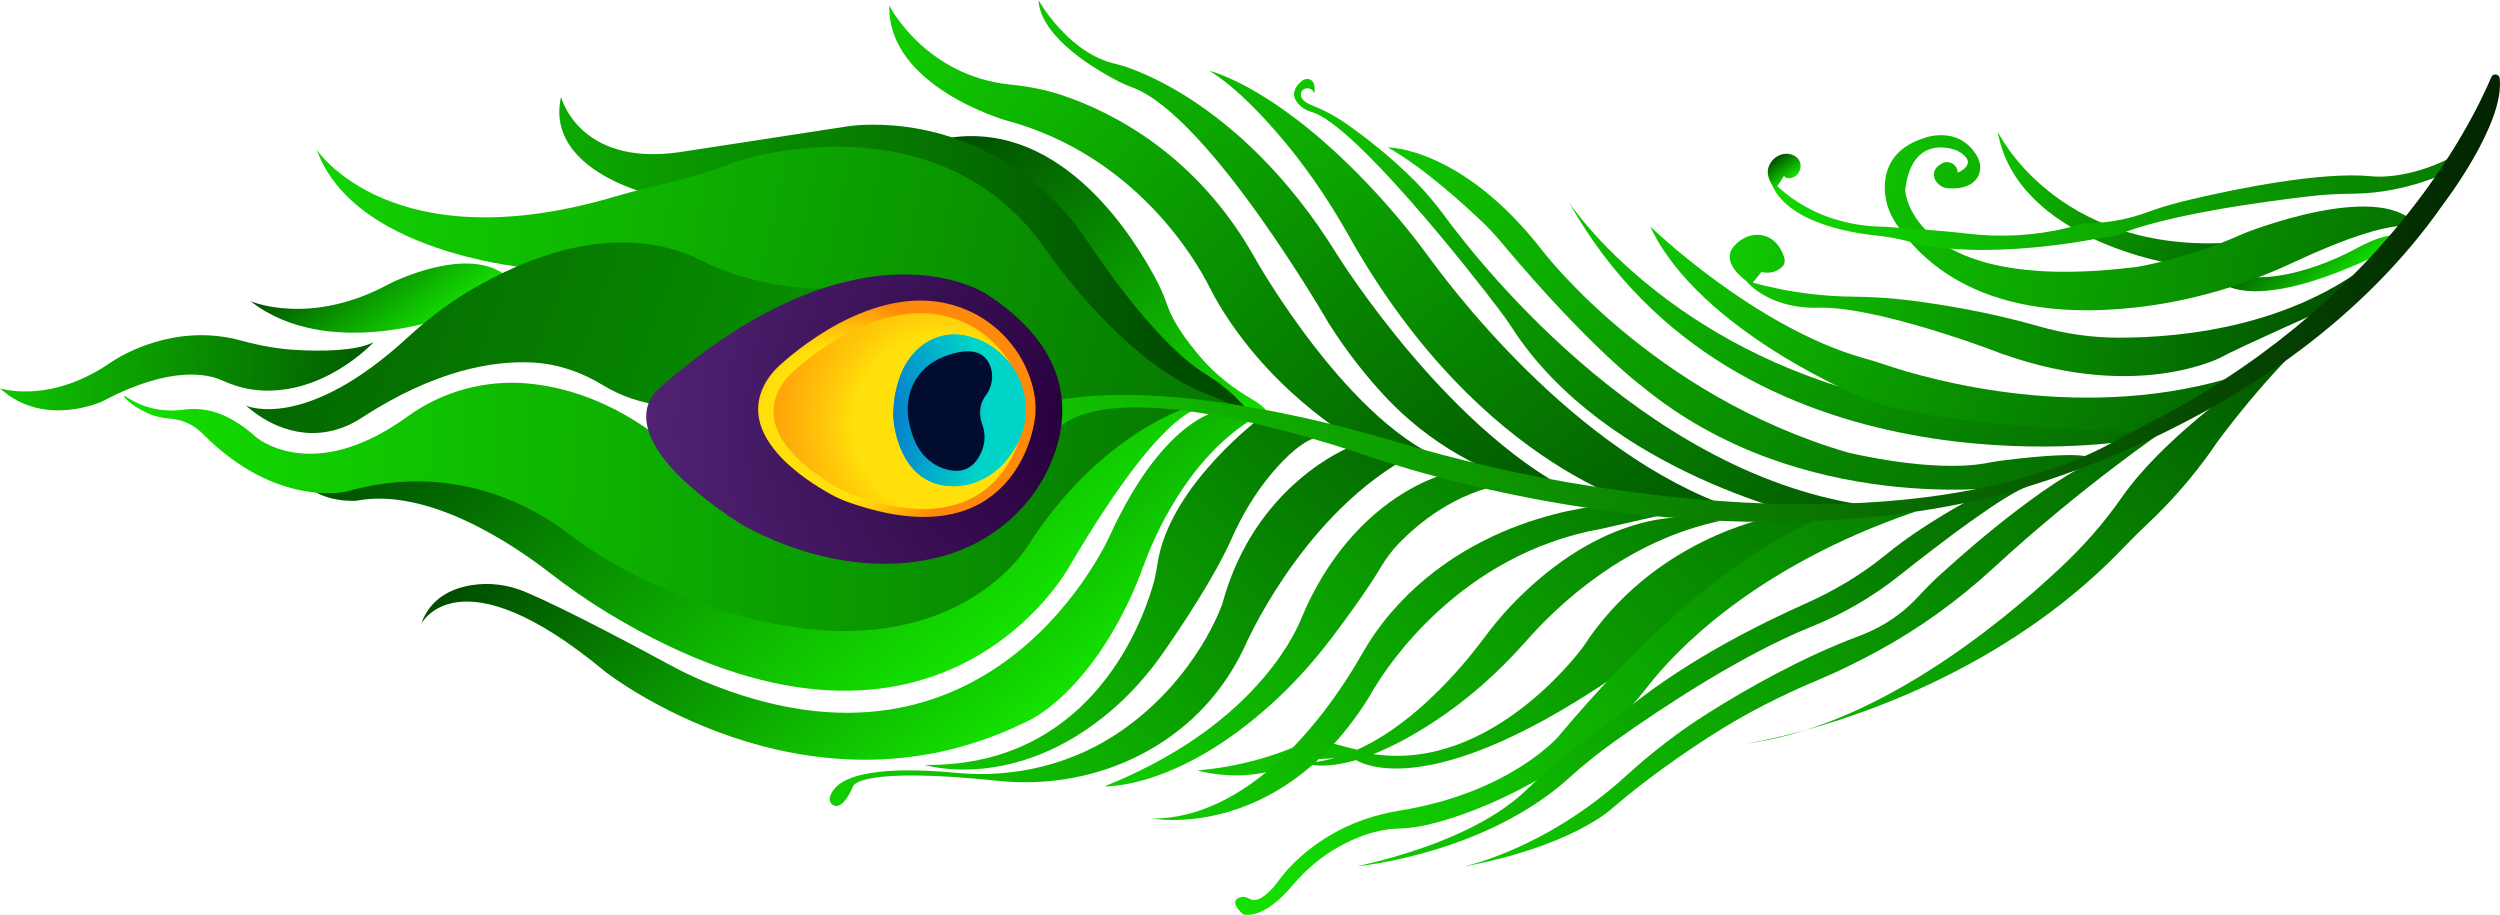
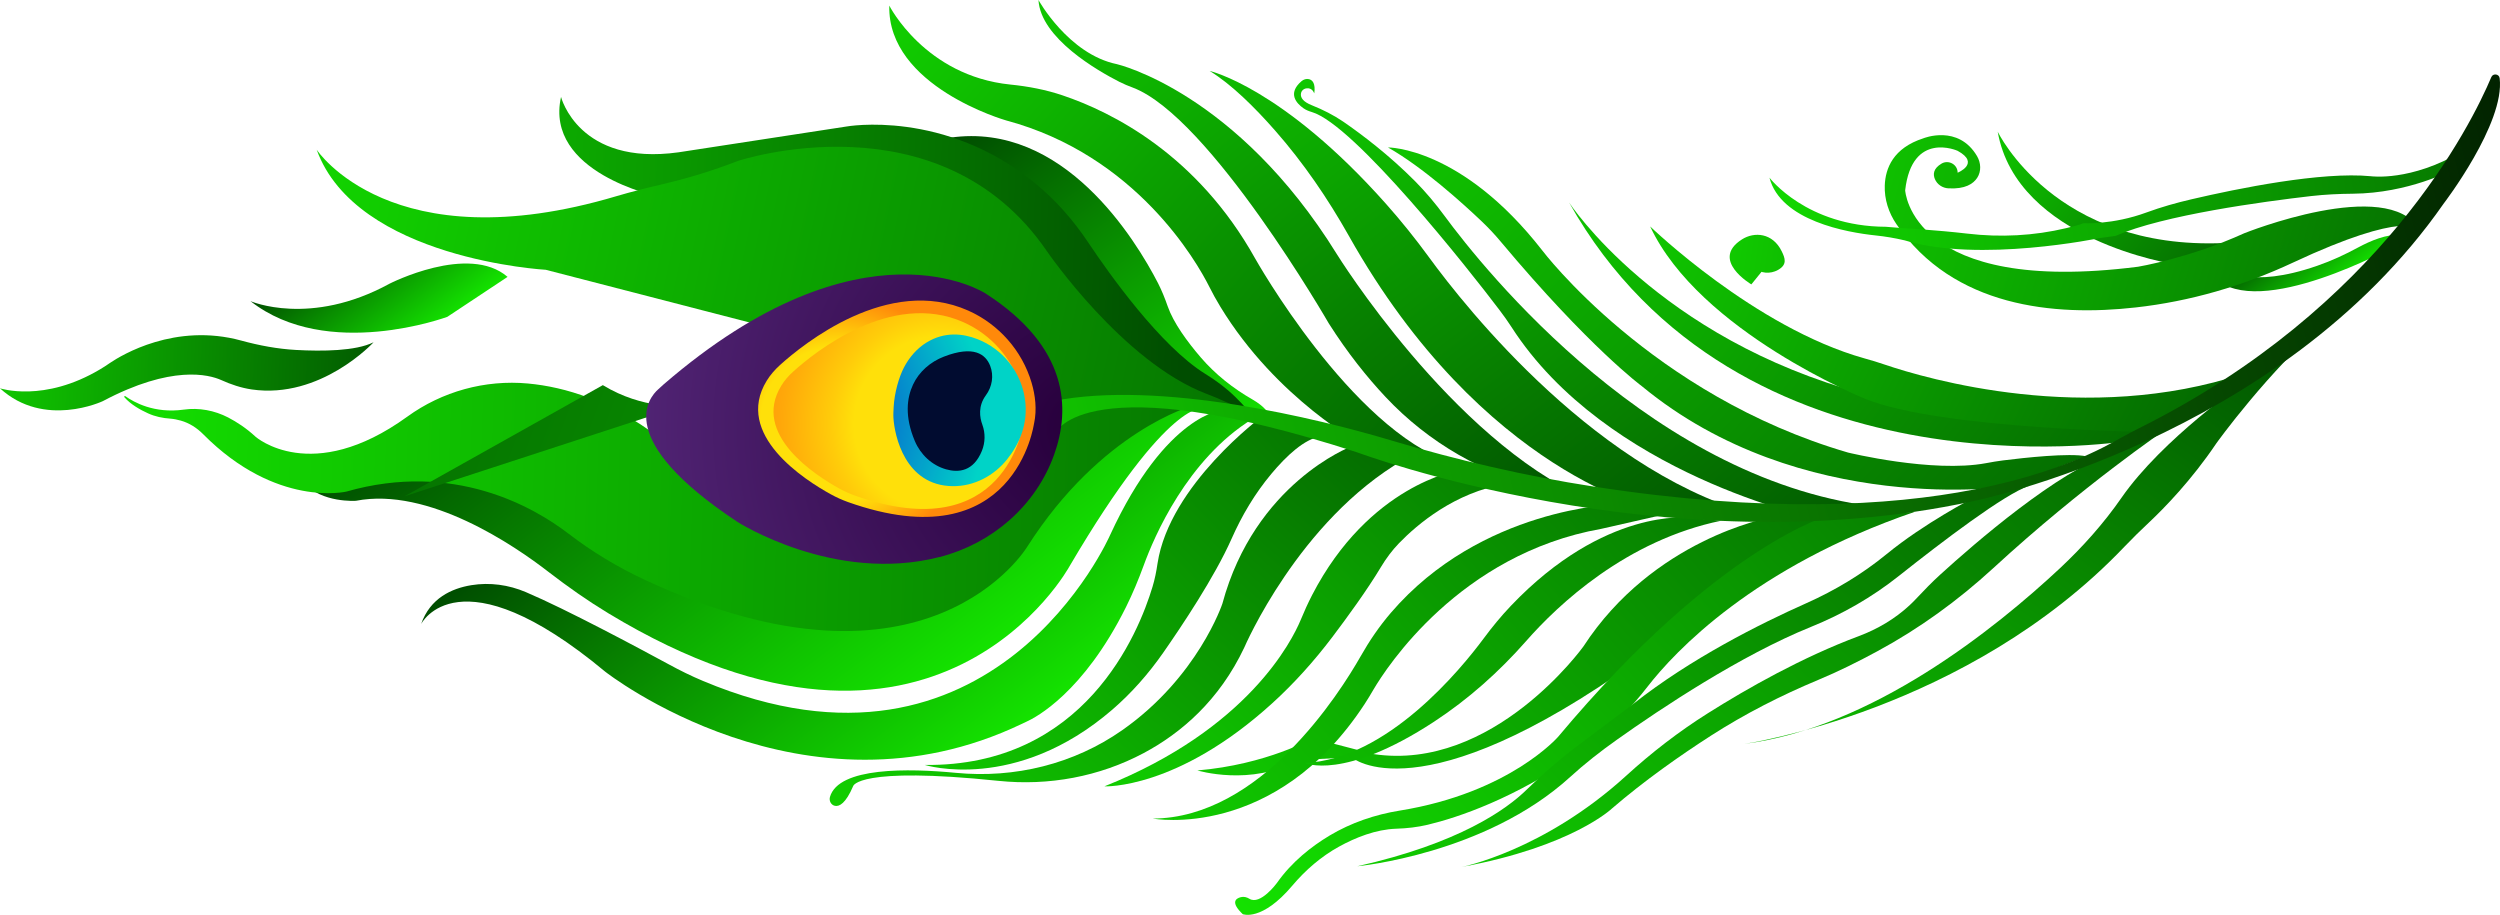
<svg xmlns="http://www.w3.org/2000/svg" xmlns:xlink="http://www.w3.org/1999/xlink" viewBox="0 0 446.14 163.27">
  <defs>
    <style>
      .cls-1 {
        fill: url(#linear-gradient-12);
      }

      .cls-1, .cls-2, .cls-3, .cls-4, .cls-5, .cls-6, .cls-7, .cls-8, .cls-9, .cls-10, .cls-11, .cls-12, .cls-13, .cls-14, .cls-15, .cls-16, .cls-17, .cls-18, .cls-19, .cls-20, .cls-21, .cls-22, .cls-23, .cls-24, .cls-25, .cls-26, .cls-27, .cls-28, .cls-29, .cls-30, .cls-31, .cls-32, .cls-33, .cls-34, .cls-35, .cls-36, .cls-37, .cls-38, .cls-39, .cls-40 {
        stroke-width: 0px;
      }

      .cls-2 {
        fill: url(#linear-gradient-17);
      }

      .cls-3 {
        fill: url(#linear-gradient-19);
      }

      .cls-4 {
        fill: url(#linear-gradient-33);
      }

      .cls-5 {
        fill: url(#linear-gradient);
      }

      .cls-6 {
        fill: url(#linear-gradient-21);
      }

      .cls-7 {
        fill: url(#linear-gradient-6);
      }

      .cls-41 {
        isolation: isolate;
      }

      .cls-8 {
        fill: url(#linear-gradient-15);
      }

      .cls-9 {
        fill: url(#radial-gradient-3);
      }

      .cls-9, .cls-13 {
        mix-blend-mode: screen;
      }

      .cls-10 {
        fill: url(#linear-gradient-11);
      }

      .cls-11 {
        fill: url(#linear-gradient-5);
      }

      .cls-12 {
        fill: url(#linear-gradient-31);
      }

      .cls-13, .cls-40 {
        fill: url(#radial-gradient-4);
      }

      .cls-14 {
        fill: url(#linear-gradient-34);
      }

      .cls-15 {
        fill: url(#linear-gradient-13);
      }

      .cls-16 {
        fill: url(#linear-gradient-23);
      }

      .cls-17 {
        fill: url(#linear-gradient-25);
      }

      .cls-18 {
        fill: url(#linear-gradient-16);
      }

      .cls-19 {
        fill: url(#linear-gradient-22);
      }

      .cls-20 {
        fill: url(#linear-gradient-32);
      }

      .cls-21 {
        fill: url(#linear-gradient-20);
      }

      .cls-22 {
        fill: url(#linear-gradient-14);
      }

      .cls-23 {
        fill: url(#linear-gradient-2);
      }

      .cls-24 {
        fill: #010c30;
      }

      .cls-25 {
        fill: url(#linear-gradient-7);
      }

      .cls-26 {
        fill: url(#radial-gradient-2);
      }

      .cls-27 {
        fill: url(#linear-gradient-3);
      }

      .cls-28 {
        fill: url(#linear-gradient-9);
      }

      .cls-29 {
        fill: url(#linear-gradient-27);
      }

      .cls-30 {
        fill: url(#radial-gradient);
      }

      .cls-31 {
        fill: url(#linear-gradient-8);
      }

      .cls-32 {
        fill: url(#linear-gradient-24);
      }

      .cls-33 {
        fill: url(#linear-gradient-26);
      }

      .cls-34 {
        fill: url(#linear-gradient-18);
      }

      .cls-35 {
        fill: url(#linear-gradient-30);
      }

      .cls-36 {
        fill: url(#linear-gradient-29);
      }

      .cls-37 {
        fill: url(#linear-gradient-28);
      }

      .cls-38 {
        fill: url(#linear-gradient-10);
      }

      .cls-39 {
        fill: url(#linear-gradient-4);
      }
    </style>
    <linearGradient id="linear-gradient" x1="198.42" y1="317.55" x2="125.64" y2="338.26" gradientTransform="translate(211.2 362.99) rotate(-127.01)" gradientUnits="userSpaceOnUse">
      <stop offset="0" stop-color="#14e300" />
      <stop offset="1" stop-color="#004d00" />
    </linearGradient>
    <linearGradient id="linear-gradient-2" x1="124.72" y1="351.24" x2="139.56" y2="351.24" xlink:href="#linear-gradient" />
    <linearGradient id="linear-gradient-3" x1="226.12" y1="179.73" x2="301.46" y2="179.73" gradientTransform="translate(203.46 369.27) rotate(-125.12)" xlink:href="#linear-gradient" />
    <linearGradient id="linear-gradient-4" x1="365.67" y1="49.23" x2="251.62" y2="189.9" xlink:href="#linear-gradient" />
    <linearGradient id="linear-gradient-5" x1="384.3" y1="62.55" x2="178.38" y2="240.95" xlink:href="#linear-gradient" />
    <linearGradient id="linear-gradient-6" x1="218.21" y1="109.47" x2="315.51" y2="109.47" xlink:href="#linear-gradient" />
    <linearGradient id="linear-gradient-7" x1="311.08" y1="-45.16" x2="197.04" y2="215.31" gradientTransform="translate(170.12 358.82) rotate(-111.8)" xlink:href="#linear-gradient" />
    <linearGradient id="linear-gradient-8" x1="376.45" y1="-3.9" x2="316.54" y2="68.88" xlink:href="#linear-gradient" />
    <linearGradient id="linear-gradient-9" x1="323.03" y1="72.82" x2="347.18" y2="72.82" xlink:href="#linear-gradient" />
    <linearGradient id="linear-gradient-10" x1="139.3" y1="221.57" x2="375.35" y2="-36.67" gradientTransform="translate(170.12 358.82) rotate(-111.8)" xlink:href="#linear-gradient" />
    <linearGradient id="linear-gradient-11" x1="344.22" y1="175.16" x2="170.26" y2="210.66" xlink:href="#linear-gradient" />
    <linearGradient id="linear-gradient-12" x1="337.28" y1="205.25" x2="166.87" y2="212.35" xlink:href="#linear-gradient" />
    <linearGradient id="linear-gradient-13" x1="323.73" y1="229.87" x2="144.15" y2="230.47" xlink:href="#linear-gradient" />
    <linearGradient id="linear-gradient-14" x1="298.06" y1="239.65" x2="126.18" y2="247.04" xlink:href="#linear-gradient" />
    <linearGradient id="linear-gradient-15" x1="297.33" y1="246.53" x2="72.79" y2="284.1" xlink:href="#linear-gradient" />
    <linearGradient id="linear-gradient-16" x1="262.41" y1="254.51" x2="84.61" y2="306.87" xlink:href="#linear-gradient" />
    <linearGradient id="linear-gradient-17" x1="238.82" y1="250.55" x2="87.94" y2="328.65" xlink:href="#linear-gradient" />
    <linearGradient id="linear-gradient-18" x1="213.19" y1="254.58" x2="116.15" y2="351.32" xlink:href="#linear-gradient" />
    <linearGradient id="linear-gradient-19" x1="225.09" y1="275.33" x2="78.35" y2="385.38" xlink:href="#linear-gradient" />
    <linearGradient id="linear-gradient-20" x1="201.72" y1="264.56" x2="102.02" y2="437.33" xlink:href="#linear-gradient" />
    <linearGradient id="linear-gradient-21" x1="211.12" y1="252.5" x2="114.07" y2="349.25" xlink:href="#linear-gradient" />
    <linearGradient id="linear-gradient-22" x1="199.04" y1="285.79" x2="203.83" y2="285.79" xlink:href="#linear-gradient" />
    <linearGradient id="linear-gradient-23" x1="203.49" y1="113.11" x2="284.58" y2="113.11" xlink:href="#linear-gradient" />
    <linearGradient id="linear-gradient-24" x1="198.82" y1="68.11" x2="218.79" y2="238.96" xlink:href="#linear-gradient" />
    <linearGradient id="linear-gradient-25" x1="190.15" y1="63.65" x2="225.65" y2="231.84" xlink:href="#linear-gradient" />
    <linearGradient id="linear-gradient-26" x1="154.35" y1="101.04" x2="173.44" y2="316.71" xlink:href="#linear-gradient" />
    <linearGradient id="linear-gradient-27" x1="176" y1="98.56" x2="201.73" y2="270.73" xlink:href="#linear-gradient" />
    <linearGradient id="linear-gradient-28" x1="163.75" y1="98.24" x2="178.84" y2="289.49" xlink:href="#linear-gradient" />
    <linearGradient id="linear-gradient-29" x1="155.57" y1="102.92" x2="171.55" y2="303.52" xlink:href="#linear-gradient" />
    <linearGradient id="linear-gradient-30" x1="141.37" y1="127.82" x2="158.68" y2="337.72" xlink:href="#linear-gradient" />
    <linearGradient id="linear-gradient-31" x1="125.42" y1="122.64" x2="153.37" y2="323.23" xlink:href="#linear-gradient" />
    <linearGradient id="linear-gradient-32" x1="108.65" y1="129.13" x2="151.26" y2="349.68" xlink:href="#linear-gradient" />
    <linearGradient id="linear-gradient-33" x1="90.75" y1="183.87" x2="141.78" y2="343.18" xlink:href="#linear-gradient" />
    <linearGradient id="linear-gradient-34" x1="243.21" y1="93.21" x2="103.57" y2="419.23" gradientTransform="translate(211.2 362.99) rotate(-127.01)" gradientUnits="userSpaceOnUse">
      <stop offset="0" stop-color="#14e300" />
      <stop offset="1" stop-color="#000f00" />
    </linearGradient>
    <radialGradient id="radial-gradient" cx="3679.83" cy="-7650.81" fx="3679.83" fy="-7650.81" r="6673.21" gradientTransform="translate(361.23 46.8) rotate(-125.77) scale(.02)" gradientUnits="userSpaceOnUse">
      <stop offset=".03" stop-color="#28003d" />
      <stop offset=".62" stop-color="#522576" />
    </radialGradient>
    <radialGradient id="radial-gradient-2" cx="5015.04" cy="-9432.16" fx="5015.04" fy="-9432.16" r="1151.32" gradientTransform="translate(361.23 46.8) rotate(-125.77) scale(.02)" gradientUnits="userSpaceOnUse">
      <stop offset=".6" stop-color="#ffe00a" />
      <stop offset="1" stop-color="#ff890a" />
    </radialGradient>
    <radialGradient id="radial-gradient-3" cx="4472.23" cy="-8678.32" fx="4472.23" fy="-8678.32" r="2014.67" gradientTransform="translate(361.23 46.8) rotate(-125.77) scale(.02)" gradientUnits="userSpaceOnUse">
      <stop offset=".39" stop-color="#ffe00a" />
      <stop offset=".49" stop-color="#ffcc0a" />
      <stop offset=".71" stop-color="#ffa80a" />
      <stop offset=".89" stop-color="#ff910a" />
      <stop offset="1" stop-color="#ff890a" />
    </radialGradient>
    <radialGradient id="radial-gradient-4" cx="5313.57" cy="-9737.16" fx="5313.57" fy="-9737.16" r="1795.94" gradientTransform="translate(361.23 46.8) rotate(-125.77) scale(.02)" gradientUnits="userSpaceOnUse">
      <stop offset=".03" stop-color="#0c2cd3" />
      <stop offset=".97" stop-color="#00d3c7" />
    </radialGradient>
  </defs>
  <g class="cls-41">
    <g id="Layer_1" data-name="Layer 1">
      <g>
        <g>
          <path class="cls-5" d="M388.02,47.14s-28.11-4.22-31.52-23.65c0,0,10.12,21.2,40.41,19.88l-8.89,3.77Z" />
          <path class="cls-23" d="M427.2,44s-24.17,13.33-32,5.54l2.02-1.52s4.08,3.66,16.3-.59c2.55-.88,5.01-2.02,7.38-3.31,1.94-1.04,5.18-2.51,7.69-2.15l-1.4,2.03Z" />
          <path class="cls-27" d="M227,76.29s.82-2.52-3.49-5c-3.47-1.99-6.63-4.48-9.24-7.52-2.4-2.8-4.86-6.15-5.89-9.11-.49-1.41-1.04-2.78-1.71-4.1-4.02-7.8-16.86-28.9-37.06-26,0,0,42.67,47.77,57.39,51.73Z" />
          <path class="cls-39" d="M117.41,35.06s-20.31-4.24-17.29-17.76c0,0,3.13,12.37,20.97,9.88l29.95-4.6s17.53-3.18,33.74,10.17c3.65,3,6.79,6.58,9.41,10.51,3.75,5.61,12.91,18.52,20.9,23.46,1.93,1.19,3.75,2.54,5.37,4.13,1.49,1.45,2.94,3.06,3.11,3.88l-106.17-39.68Z" />
          <path class="cls-11" d="M97.45,48.15s-33.85-1.86-40.94-21.44c0,0,13.29,20.26,53.49,8.3,2.62-.77,5.26-1.45,7.92-2.06,3.31-.77,8.34-2.11,13.76-4.23,0,0,35.96-11.95,55.15,16.11,0,0,13.54,19.79,28.5,25.46,1.1.41,2.19.87,3.25,1.36l4.08,1.89-35.65-2.22-89.56-23.16Z" />
          <path class="cls-7" d="M214.92,72.84s-6.16-2.24-24.05,28.2c0,0-23.77,43.83-82.33,8.39-3.68-2.23-7.19-4.7-10.59-7.32-6.15-4.77-21.49-15.26-34.44-12.74,0,0-6.05.42-9.24-3.17,0,0,39.41-11.27,55.47,11.34,0,0,53.12,27.97,78.22-11.51,0,0,12.82-15.89,26.95-13.18Z" />
          <path class="cls-25" d="M212.78,72.42s-16.23,4.41-29.45,25.13c0,0-17.69,29.51-68.27,5.92-4.81-2.24-9.38-4.99-13.59-8.22-6.22-4.77-20.48-13.01-39.67-7.52,0,0-12.45,2.96-25.54-10.24-1.12-1.13-2.47-2-4-2.43-.59-.17-1.23-.3-1.87-.35-1.36-.09-2.71-.37-3.96-.94-1.44-.65-3.14-1.62-4.23-2.88-.1-.12.05-.28.17-.19,1.49,1.07,5.16,3.14,10.42,2.4,2.71-.38,5.48.14,7.92,1.4,1.54.8,3.25,1.91,4.9,3.44,0,0,9.97,8.8,27.07-3.58,6.22-4.51,13.9-6.63,21.55-5.92,6.67.62,14.76,3.1,23.28,9.55,0,0,87.17-9.5,95.26-5.57Z" />
          <path class="cls-31" d="M66.65,61.1s-9.4,10.19-21.73,8.4c-1.89-.28-3.71-.89-5.45-1.68-2.18-.97-8.84-2.75-21.13,3.77,0,0-10.45,4.94-18.35-2.3,0,0,7.83,2.64,17.95-3.43.59-.35,1.16-.73,1.73-1.12,2.05-1.38,11.61-7.19,23.39-3.96,3.19.87,6.45,1.49,9.76,1.67,4.67.26,10.65.21,13.82-1.36Z" />
          <path class="cls-28" d="M79.83,56.54s-21.44,7.96-35.13-2.8c0,0,10.62,4.65,24.81-3.11,0,0,14.11-7.22,21.07-1.22l-10.75,7.13Z" />
-           <path class="cls-38" d="M121.64,72.44s-6.89.67-14.06-3.71c-3.78-2.32-8.03-3.79-12.45-4.03-7.08-.39-17.53,1.33-30.74,9.95-2.99,1.95-6.55,2.92-10.11,2.55-3.06-.32-6.67-1.58-10.4-4.82,0,0,10.41,4.84,28.89-12.18,3.25-2.99,6.74-5.7,10.51-8,9.98-6.06,27.59-13.72,43.29-5.01,0,0,11.17,5.32,23.74,4.13.43-.04.86-.1,1.28-.15,1.09-.14,4.1-.35,5.43,1.42l-35.39,19.84Z" />
+           <path class="cls-38" d="M121.64,72.44s-6.89.67-14.06-3.71l-35.39,19.84Z" />
          <path class="cls-10" d="M243.28,79.49s-15.43-8.19-25.51-24.77c-.72-1.18-1.38-2.38-1.99-3.6-2.18-4.33-12.98-23.41-36.26-29.64,0,0-21.18-6.04-20.82-20.48,0,0,6.34,12.54,21.61,14.09,3.17.32,6.3.91,9.32,1.93,8.8,2.97,24,10.54,34.36,29.11,0,0,17.03,30.36,35.07,36.47l-15.78-3.11Z" />
          <path class="cls-1" d="M275.74,87.25c-10.9-2.55-20.81-8.24-28.47-16.4-3.33-3.55-6.8-7.88-10.13-13.12,0,0-21.27-36.93-34.99-42.1-.8-.3-1.6-.62-2.36-1.01-3.89-1.98-14.08-7.8-14.47-14.62,0,0,5.34,9.67,14,11.45,0,0,21.32,4.94,39.27,33.94,0,0,20.46,32.98,44.61,43.61l-7.46-1.75Z" />
          <path class="cls-15" d="M295.46,91s-30.84-6.38-54.75-48.91c-3.76-6.68-8.1-13.03-13.16-18.79-3.63-4.13-7.78-8.25-11.68-10.64,0,0,13.04,2.97,31.47,23.72,2.71,3.05,5.27,6.24,7.68,9.54,6.41,8.79,30.54,39.44,60.04,46.44l-19.6-1.36Z" />
          <path class="cls-22" d="M323.95,92.49s-37.29-7.8-54.23-34.15c-.65-1.01-1.35-1.98-2.08-2.95-5.5-7.28-25.98-33.19-33.55-35.4-.52-.15-1.03-.36-1.48-.67-1.21-.85-2.91-2.63-.35-4.83.37-.32.88-.48,1.35-.36.59.15,1.18.73.93,2.53,0,0-.06-.12-.15-.29-.56-1.02-2.18-.72-2.24.45-.04.62.39,1.35,1.97,1.97,1.97.79,3.86,1.74,5.62,2.94,3.2,2.21,8.09,5.87,12.82,10.64,1.89,1.91,3.62,3.98,5.22,6.15,6.95,9.45,37.7,48.06,78.43,52.06l-12.25,1.9Z" />
          <path class="cls-8" d="M358.76,86.79s-37.3,5.63-65.77-17.88c0,0-9.31-6.84-25.16-25.77-1.04-1.25-2.16-2.44-3.34-3.57-3.38-3.22-10.56-9.73-16.8-13.26,0,0,13.12-.11,27.52,18.36,0,0,19.51,25.87,54.58,36.09,0,0,15.05,3.68,24.65,1.89,1-.19,2.01-.36,3.03-.49,3.76-.47,11.8-1.36,14.86-.73l-13.57,5.34Z" />
          <path class="cls-18" d="M379.11,78.77s-68.98,10.94-99.09-42.62c0,0,15.83,24.24,52.62,34.14,0,0,39.13,9.12,57.93,2.28l-11.46,6.19Z" />
          <path class="cls-2" d="M332.8,71.15s-29.53-11.95-38.32-30.74c0,0,18.66,18.06,38.23,23.54,1.24.34,2.46.71,3.68,1.13,7.34,2.49,35.95,10.91,63.94,1.62l-15.77,10.42s-38.31-.46-51.75-5.97Z" />
-           <path class="cls-34" d="M416.54,54.48s-17.24,7.62-19.97,9.19c0,0-15.98,8.62-41.61-1.39,0,0-20.46-7.69-30.48-7.37-2.39.07-4.78-.24-7.03-1.03-2.05-.72-4.27-1.9-5.93-3.84,0,0,8.22,2.79,18.99,2.9,3.4.03,6.81.23,10.18.65,5.75.72,14.37,2.11,23.23,4.66,4.53,1.3,9.21,1.99,13.92,2.01,11.91.05,32.97-2.08,48.19-15.88l-9.49,10.09Z" />
          <path class="cls-3" d="M431.73,40.93s-2.27-3.56-22.55,5.94c-8.87,4.15-18.35,6.92-28.08,8-14.51,1.63-32.51-.05-42.66-14.85-1.4-2.04-2.18-4.46-2.09-6.93.11-3.04,1.49-6.67,6.89-8.41,0,0,6.21-2.54,9.58,3.19.7,1.2.78,2.71.02,3.87-.7,1.07-2.16,2.04-5.13,1.87-1.05-.05-2.02-.69-2.42-1.66-.35-.84-.3-1.88,1.2-2.76,1.23-.72,2.83.14,2.86,1.57,0,.02,0,.04,0,.06,0,0,4.13-1.65-.01-3.91,0,0-8.13-3.65-9.35,7.05,0,0,.99,18.81,41.56,13.64,0,0,9.13-1.51,18.96-5.98,0,0,25.52-10.23,31.23-.71Z" />
          <path class="cls-21" d="M437.47,30.39s-7.6,4.09-17.58,4.18c-2.5.02-4.98.14-7.46.42-8.49.98-26.33,3.38-34.92,7.11l-2.77.38s-21.54,4.5-34.89.4h-.02c-1.7-.4-3.43-.69-5.17-.87-5.01-.53-16.91-2.59-18.89-10.31,0,0,6.58,8.72,20.78,8.77l2.75.22s6.32.36,11.78,1c5.9.7,11.88.4,17.66-.98,1.43-.34,2.56-.65,3.02-.87,0,0,5.29.3,11.31-1.93,2.62-.96,5.31-1.72,8.03-2.35,8.22-1.92,23.17-4.97,32.01-4.11,0,0,7.11,1,16.23-4.42l-1.87,3.36Z" />
          <path class="cls-6" d="M312.54,50.75s-7.46-4.37-1.66-8.04c2.18-1.38,5.46-1.18,7.08,2.14.6,1.23,1.03,2.37-.66,3.32-1.38.78-3.14.65-4.32-.42-.61-.56-.89-1.25.02-1.97,1.01-.79,2.52-.11,2.56,1.18,0,.02,0,.04,0,.06" />
-           <path class="cls-19" d="M316.87,33.71s-2.74-2.61-.57-5.09c.83-.95,2.14-1.42,3.35-1.06.28.09.57.21.82.39,1.62,1.15.79,3.79-1.19,3.87-.53.02-.99-.23-1.18-1.03-.07-.28-.05-.59.05-.87.15-.39.5-.77,1.34-.28" />
          <path class="cls-16" d="M218.27,73.14s-10.13.59-20.15,22.31c0,0-20.81,47.85-72.66,26.07-2.11-.88-4.16-1.9-6.16-2.99-5.3-2.87-18.18-9.77-25.45-12.86-3.07-1.31-6.45-1.78-9.74-1.24-3.48.57-7.35,2.3-8.96,6.94,0,0,6.65-13.3,32.86,8.5,0,0,35.46,27.91,74.3,9.33.25-.12.66-.31.91-.43,1.6-.72,10.12-5.15,17.73-20.45,1.2-2.42,2.24-4.93,3.17-7.47,1.79-4.93,7.73-18.92,19.44-26.11l-5.31-1.6Z" />
          <path class="cls-32" d="M225.31,74.25s-16.6,12.25-18.74,26.29c-.21,1.42-.48,2.82-.9,4.19-2.5,8.31-12.15,32.1-40.63,31.78,0,0,16.17,5.05,33.47-9.88,3.44-2.97,6.45-6.4,9.05-10.12,3.32-4.76,9.2-13.55,12.22-20.36,1.84-4.16,4.17-8.09,7.1-11.59,2.68-3.21,5.9-6.23,8.83-6.69l-10.4-3.62Z" />
          <path class="cls-17" d="M241.02,79.73s-17.08,6.52-22.88,28c0,0-4.36,13.11-17.88,22.58-8.62,6.04-19.18,8.62-29.65,7.61-8.51-.82-20.95-1.06-22.5,4.3-.2.69.2,1.46.91,1.59.77.14,1.9-.42,3.23-3.52,0,0,.74-3.56,25.96-.94,8.93.92,17.97-.74,25.89-4.96,6.65-3.55,13.47-9.36,17.96-18.86,0,0,9.66-22.59,28.43-33.48-.02-.15-9.47-2.31-9.47-2.31Z" />
          <path class="cls-33" d="M315.6,92.43s-20.6,3.8-33.05,22.96c0,0-16.09,22.39-37.45,19.18l-10.83-2.83s-8.18,4.7-20.59,5.75c0,0,9.63,2.91,17.96-1.85l9.57-.49s11.99,10.68,51.04-17.29l34.09-25.69-10.73.27Z" />
          <path class="cls-29" d="M260.1,83.98s-15.76,2.52-25.94,22.2c-.75,1.45-1.42,2.94-2.04,4.44-1.54,3.7-9.41,19.5-35.04,29.71,0,0,12.95.63,29.96-14.83,3.94-3.58,7.5-7.56,10.71-11.8,2.61-3.45,6.25-8.44,8.68-12.5.92-1.53,1.98-2.97,3.22-4.25,3.28-3.39,9.94-9.05,19.04-10.6l-8.59-2.37Z" />
          <path class="cls-37" d="M288.35,90s-24.02.58-40.15,19.37c-2.05,2.39-3.83,5-5.38,7.74-3.79,6.66-17.85,28.87-37.09,28.97,0,0,21.77,4.06,37.81-20.46.55-.84,1.06-1.7,1.57-2.57,2.26-3.84,15.33-24.17,40.67-28.68l13.62-3.1-11.05-1.27Z" />
          <path class="cls-36" d="M301.39,92.39s-15.01-1.86-31.76,15.72c-1.75,1.84-3.36,3.8-4.87,5.84-4,5.39-17.2,21.61-31.94,22.2,0,0,6.89,3.26,23.1-7.36,6.11-4,11.59-8.89,16.42-14.38,5.71-6.51,17.87-17.99,34.83-21.49l-5.78-.53Z" />
          <path class="cls-35" d="M326.76,91.84s-19.89,5.21-48.69,39.63c0,0-8.65,10.02-28.3,13.19-4.4.71-8.66,2.16-12.48,4.44-3.25,1.95-6.77,4.7-9.43,8.49,0,0-2.95,4.02-4.9,2.8-.45-.28-.99-.42-1.51-.29-.95.23-1.88.94.33,3.04,0,0,3.39,1.37,8.84-5.09,2.36-2.79,5.15-5.21,8.35-6.97,2.92-1.61,6.55-3.07,10.2-3.19,1.9-.06,3.78-.27,5.63-.71,5.29-1.27,15.41-4.59,27.33-12.91,0,0,.84-.64,2.1-1.66,3.64-2.98,6.92-6.38,9.8-10.09,4.84-6.23,18.94-21.33,47.64-31.17l-14.92.49Z" />
          <path class="cls-12" d="M352.05,88.91s-8.66,4.47-15.38,9.98c-4.35,3.56-9.19,6.47-14.33,8.76-8.27,3.68-20.66,9.89-30.86,17.96l-10.2,7.67c-3.13,2.35-6.07,4.94-8.87,7.67-3.57,3.49-12.04,9.57-30.2,13.64,0,0,22.83-2.11,37.99-15.93,2.62-2.39,5.41-4.57,8.3-6.62,7.91-5.62,22.15-15.1,34.68-20.17,5.62-2.27,10.91-5.3,15.67-9.08,7.74-6.14,18.88-14.62,23.27-16.1l-10.07,2.21Z" />
          <path class="cls-20" d="M386.37,76.73s-14.62,9.9-30.64,24.64c-6.29,5.78-13.22,10.81-20.74,14.87-3.34,1.81-6.97,3.62-10.51,5.09-6.66,2.78-13.09,6.06-19.16,9.96-5.47,3.52-11.86,8-17.63,12.97,0,0-7.08,6.81-26.83,10.45,0,0,14.59-2.84,29.35-16.28,4.53-4.13,9.39-7.89,14.59-11.16,7.01-4.42,16.81-9.98,26.94-13.76,3.33-1.25,6.42-3.07,9.02-5.48.44-.41.89-.85,1.31-1.31,1.34-1.43,2.71-2.84,4.16-4.16,6.2-5.65,20.97-18.46,30.92-21.81l9.2-4.01Z" />
          <path class="cls-4" d="M400.61,68.18s-14.71,10.12-22.01,20.64c-3.17,4.57-6.89,8.74-10.95,12.55-11.68,10.91-33.59,28.48-56.36,31.38,0,0,39.8-5.76,67.84-35.2,1.42-1.49,2.9-2.93,4.4-4.34,2.74-2.58,7.55-7.51,11.98-14.08,0,0,9.11-12.75,20.17-22.3l-15.06,11.36Z" />
          <path class="cls-14" d="M188.4,77.2s5.35-12.19,53.87,3.55c0,0,55.08,20.55,109.7,8.72,0,0,54.77-10.99,84.11-53.13,0,0,10.98-14.32,10-22.38-.09-.79-1.19-.92-1.49-.2-3.55,8.42-19.63,41.09-62.79,62.62-1.15.58-2.28,1.17-3.4,1.8-6.02,3.42-32.43,18.2-94.08,8.64-12.21-1.89-24.26-4.7-36.1-8.24-13.09-3.92-41.28-10.78-60.27-7.01l.45,5.65Z" />
        </g>
        <g>
          <path class="cls-30" d="M167.68,99.41c9.4-2.42,17.19-9.17,20.45-18.31,2.92-8.19,2.57-19.17-12.22-28.71,0,0-21.96-14.49-57.52,16.24-.31.27-.6.56-.91.83-1.65,1.44-8.15,8.94,14.11,23.67,0,0,17.32,11.1,36.08,6.27Z" />
          <path class="cls-26" d="M184.53,75.56s-3.31,24.63-33.16,14.05c-1.06-.38-2.09-.84-3.07-1.38-4.67-2.56-17.37-10.66-11.48-20.28.65-1.06,1.48-2,2.4-2.83,4.04-3.65,19.29-16.07,33.57-9.69,5.45,2.43,9.61,7.15,11.3,12.86.66,2.23.98,4.75.45,7.27Z" />
          <path class="cls-9" d="M182.58,75.73s-3,22.28-30.01,12.71c-.96-.34-1.88-.76-2.77-1.25-4.23-2.32-15.71-9.65-10.38-18.35.58-.96,1.33-1.81,2.17-2.56,3.65-3.3,17.45-14.54,30.37-8.77,4.92,2.2,8.69,6.47,10.22,11.63.6,2.01.89,4.29.41,6.57Z" />
          <path class="cls-40" d="M159.44,74.59c.19,3.1,2.04,12.08,10.59,12.17,3.81.04,7.35-1.85,9.72-4.82,2-2.51,3.86-6.2,3.14-10.85-.72-4.75-3.96-8.81-8.44-10.56-2.62-1.03-5.85-1.39-9.08.58-1.75,1.07-3.12,2.67-4.07,4.5-.89,1.72-1.69,4.53-1.82,7.02-.03.6-.08,1.35-.04,1.95Z" />
-           <path class="cls-13" d="M159.44,74.59c.19,3.1,2.04,12.08,10.59,12.17,3.81.04,7.35-1.85,9.72-4.82,2-2.51,3.86-6.2,3.14-10.85-.72-4.75-3.96-8.81-8.44-10.56-2.62-1.03-5.85-1.39-9.08.58-1.75,1.07-3.12,2.67-4.07,4.5-.89,1.72-1.69,4.53-1.82,7.02-.03.6-.08,1.35-.04,1.95Z" />
          <path class="cls-24" d="M175.31,75.8c-.49-1.32-.79-3.33.62-5.25,1.13-1.52,1.46-3.52.77-5.28-.81-2.05-2.92-3.69-8.25-1.63-2.41.93-4.44,2.68-5.52,5.01-1.08,2.32-1.54,5.65.33,10.06,1.02,2.42,3.04,4.32,5.56,5.04,2.26.64,4.9.38,6.4-3.28.61-1.49.64-3.16.09-4.67Z" />
        </g>
      </g>
    </g>
  </g>
</svg>